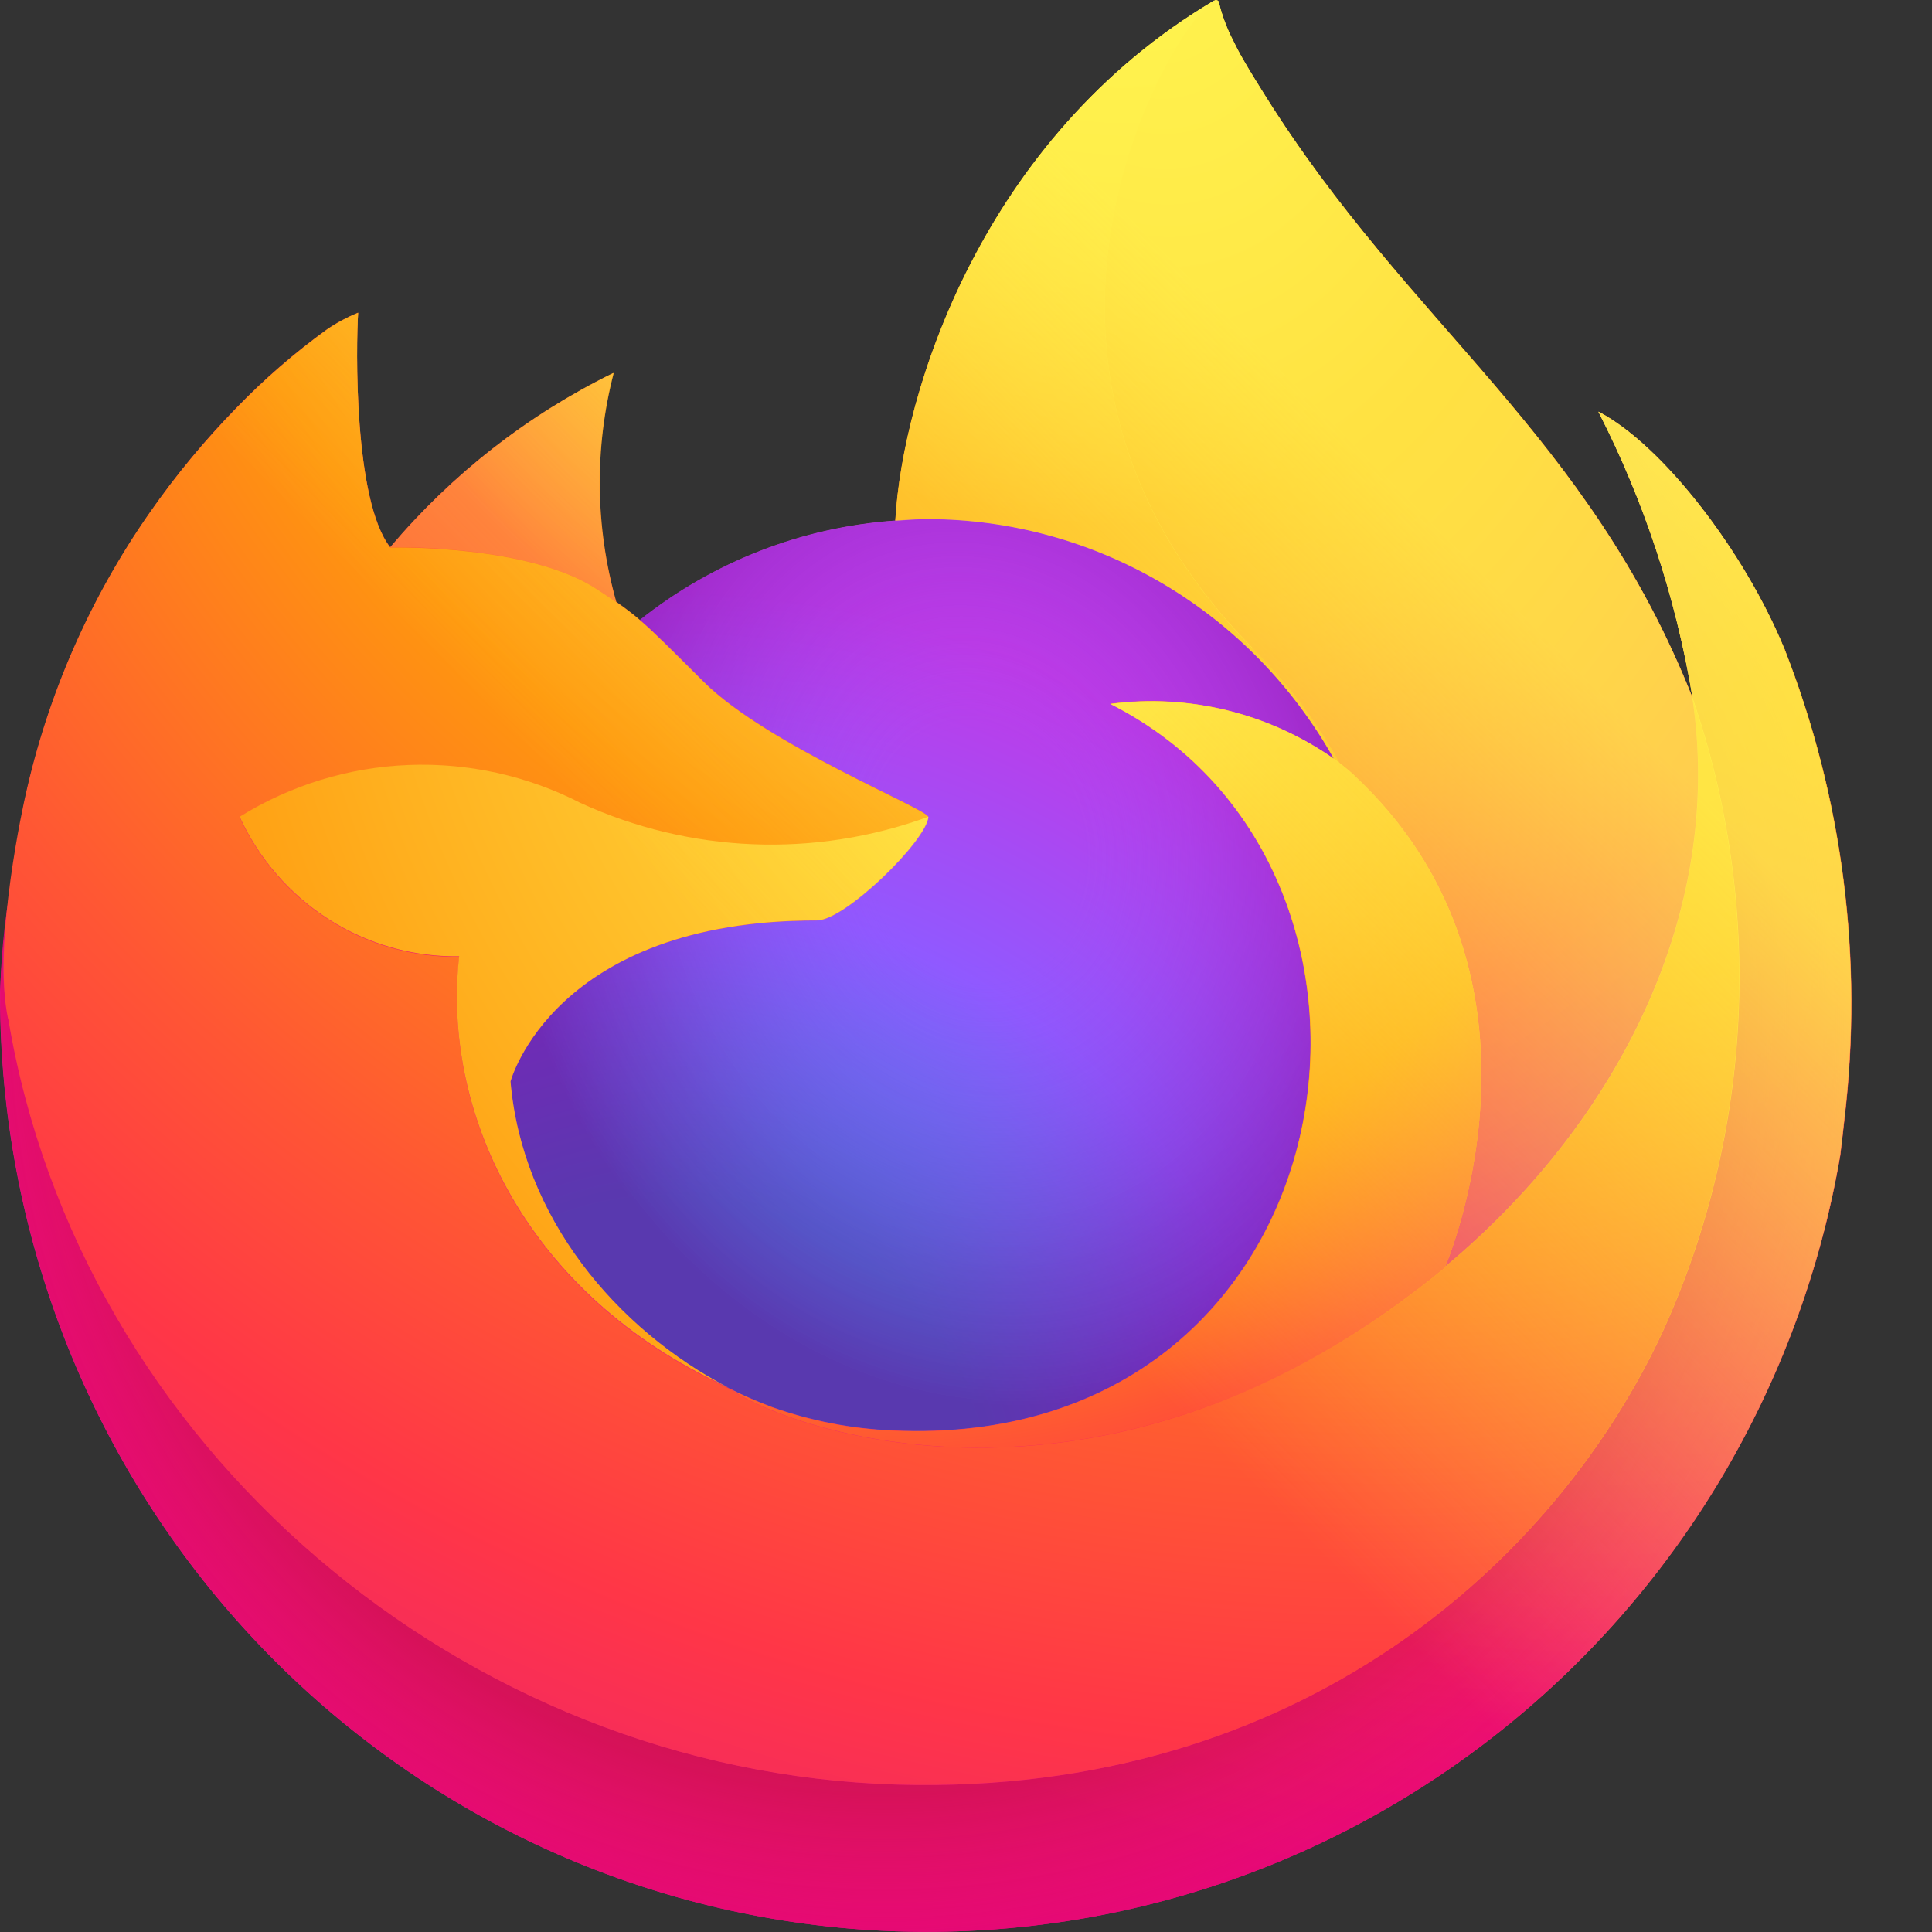
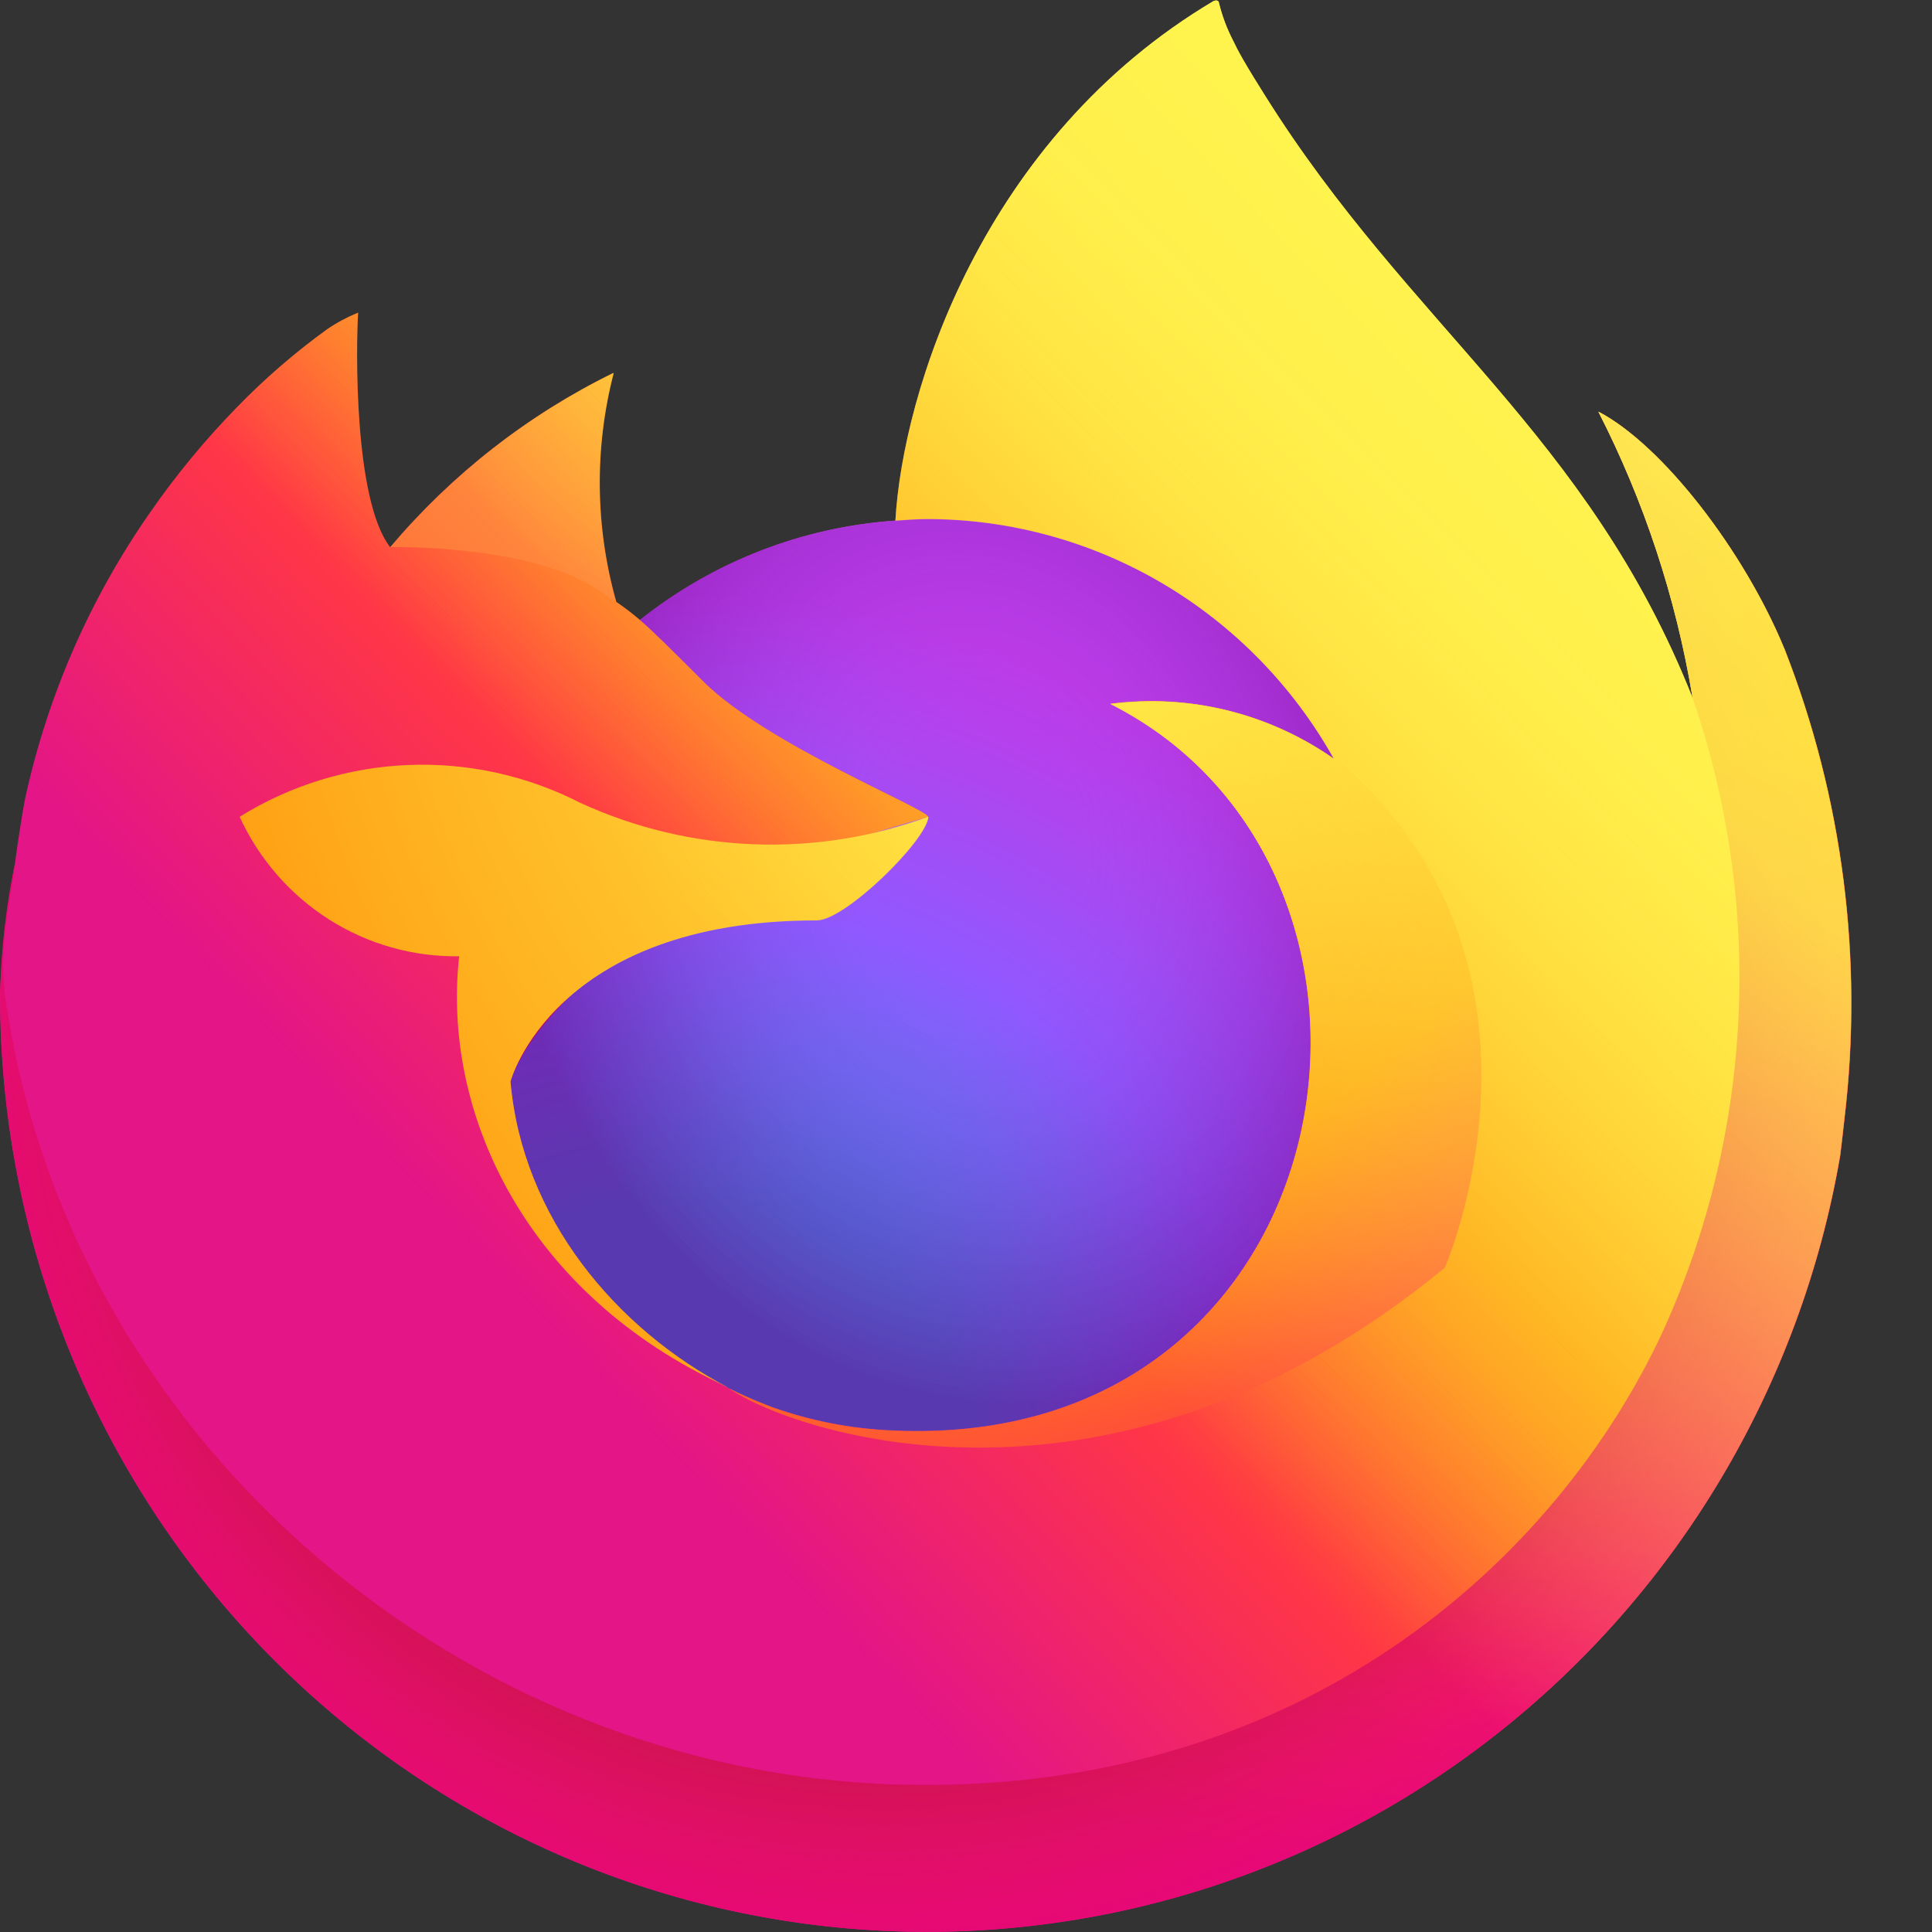
<svg xmlns="http://www.w3.org/2000/svg" width="24" height="24" viewBox="0 0 24 24" fill="none">
  <rect x="0" y="0" width="24" height="24" fill="#333333" stroke="none" />
  <path d="M22.166 8.059C21.665 6.843 20.651 5.529 19.856 5.114C20.423 6.223 20.816 7.414 21.022 8.644L21.024 8.664C19.722 5.386 17.516 4.062 15.713 1.184C15.621 1.038 15.53 0.892 15.441 0.738C15.39 0.65 15.35 0.571 15.315 0.498C15.24 0.352 15.182 0.197 15.143 0.037C15.143 0.03 15.14 0.023 15.135 0.017C15.131 0.012 15.124 0.008 15.117 0.007C15.11 0.005 15.102 0.005 15.095 0.007C15.094 0.007 15.091 0.01 15.089 0.011C15.088 0.011 15.084 0.014 15.081 0.015L15.085 0.007C12.194 1.718 11.212 4.885 11.123 6.47C9.967 6.55 8.863 6.98 7.953 7.704C7.858 7.622 7.759 7.547 7.656 7.476C7.394 6.548 7.382 5.566 7.624 4.633C6.561 5.153 5.618 5.889 4.852 6.797H4.847C4.391 6.212 4.423 4.285 4.449 3.883C4.314 3.938 4.185 4.007 4.064 4.089C3.662 4.38 3.285 4.706 2.939 5.063C2.545 5.467 2.185 5.903 1.863 6.368V6.37V6.368C1.123 7.428 0.598 8.625 0.318 9.892L0.303 9.968C0.281 10.071 0.203 10.583 0.19 10.695C0.19 10.703 0.188 10.711 0.187 10.72C0.086 11.249 0.024 11.786 0 12.324V12.384C0.005 15.295 1.09 18.099 3.041 20.241C4.992 22.383 7.666 23.709 10.537 23.956C13.408 24.203 16.266 23.353 18.547 21.575C20.828 19.797 22.367 17.22 22.859 14.351C22.878 14.201 22.894 14.053 22.911 13.901C23.148 11.921 22.892 9.912 22.165 8.057L22.166 8.059ZM8.896 17.166C8.95 17.192 9 17.22 9.055 17.245L9.063 17.25C9.008 17.223 8.952 17.195 8.896 17.166ZM21.024 8.667V8.656L21.026 8.668L21.024 8.667Z" fill="url(#paint0_linear_720_1914)" />
  <path d="M22.166 8.059C21.666 6.842 20.651 5.529 19.857 5.114C20.423 6.223 20.817 7.414 21.023 8.644V8.655L21.025 8.667C21.912 11.233 21.784 14.047 20.666 16.52C19.347 19.38 16.154 22.312 11.154 22.169C5.754 22.014 0.995 17.963 0.107 12.659C-0.055 11.823 0.107 11.399 0.188 10.719C0.077 11.247 0.015 11.784 0.003 12.324V12.384C0.008 15.295 1.093 18.099 3.044 20.241C4.995 22.383 7.669 23.709 10.54 23.956C13.411 24.203 16.269 23.354 18.55 21.575C20.831 19.797 22.37 17.22 22.862 14.351C22.881 14.201 22.897 14.053 22.914 13.901C23.151 11.921 22.895 9.912 22.167 8.057L22.166 8.059Z" fill="url(#paint1_radial_720_1914)" />
  <path d="M22.166 8.059C21.666 6.842 20.651 5.529 19.857 5.114C20.423 6.223 20.817 7.414 21.023 8.644V8.655L21.025 8.667C21.912 11.233 21.784 14.047 20.666 16.52C19.347 19.38 16.154 22.312 11.154 22.169C5.754 22.014 0.995 17.963 0.107 12.659C-0.055 11.823 0.107 11.399 0.188 10.719C0.077 11.247 0.015 11.784 0.003 12.324V12.384C0.008 15.295 1.093 18.099 3.044 20.241C4.995 22.383 7.669 23.709 10.54 23.956C13.411 24.203 16.269 23.354 18.55 21.575C20.831 19.797 22.37 17.22 22.862 14.351C22.881 14.201 22.897 14.053 22.914 13.901C23.151 11.921 22.895 9.912 22.167 8.057L22.166 8.059Z" fill="url(#paint2_radial_720_1914)" />
-   <path d="M16.57 9.424C16.595 9.442 16.618 9.46 16.641 9.477C16.352 8.959 15.992 8.485 15.572 8.068C11.992 4.451 14.634 0.228 15.079 0.012L15.084 0.005C12.192 1.716 11.21 4.883 11.121 6.468C11.255 6.458 11.389 6.447 11.526 6.447C12.552 6.449 13.559 6.726 14.445 7.248C15.331 7.771 16.064 8.522 16.57 9.424V9.424Z" fill="url(#paint3_radial_720_1914)" />
-   <path d="M11.53 10.148C11.511 10.437 10.499 11.435 10.145 11.435C6.872 11.435 6.34 13.436 6.34 13.436C6.485 15.121 7.647 16.51 9.052 17.242C9.116 17.276 9.181 17.306 9.246 17.336C9.359 17.387 9.471 17.433 9.584 17.476C10.066 17.648 10.571 17.747 11.082 17.768C16.821 18.04 17.932 10.834 13.791 8.742C14.768 8.614 15.757 8.857 16.567 9.423C16.061 8.521 15.328 7.771 14.442 7.248C13.556 6.725 12.549 6.449 11.523 6.447C11.386 6.447 11.253 6.458 11.118 6.467C9.963 6.547 8.859 6.977 7.949 7.701C8.124 7.851 8.322 8.052 8.74 8.468C9.521 9.245 11.525 10.051 11.529 10.146L11.53 10.148Z" fill="url(#paint4_radial_720_1914)" />
+   <path d="M11.53 10.148C6.872 11.435 6.34 13.436 6.34 13.436C6.485 15.121 7.647 16.51 9.052 17.242C9.116 17.276 9.181 17.306 9.246 17.336C9.359 17.387 9.471 17.433 9.584 17.476C10.066 17.648 10.571 17.747 11.082 17.768C16.821 18.04 17.932 10.834 13.791 8.742C14.768 8.614 15.757 8.857 16.567 9.423C16.061 8.521 15.328 7.771 14.442 7.248C13.556 6.725 12.549 6.449 11.523 6.447C11.386 6.447 11.253 6.458 11.118 6.467C9.963 6.547 8.859 6.977 7.949 7.701C8.124 7.851 8.322 8.052 8.74 8.468C9.521 9.245 11.525 10.051 11.529 10.146L11.53 10.148Z" fill="url(#paint4_radial_720_1914)" />
  <path d="M11.53 10.148C11.511 10.437 10.499 11.435 10.145 11.435C6.872 11.435 6.34 13.436 6.34 13.436C6.485 15.121 7.647 16.51 9.052 17.242C9.116 17.276 9.181 17.306 9.246 17.336C9.359 17.387 9.471 17.433 9.584 17.476C10.066 17.648 10.571 17.747 11.082 17.768C16.821 18.04 17.932 10.834 13.791 8.742C14.768 8.614 15.757 8.857 16.567 9.423C16.061 8.521 15.328 7.771 14.442 7.248C13.556 6.725 12.549 6.449 11.523 6.447C11.386 6.447 11.253 6.458 11.118 6.467C9.963 6.547 8.859 6.977 7.949 7.701C8.124 7.851 8.322 8.052 8.74 8.468C9.521 9.245 11.525 10.051 11.529 10.146L11.53 10.148Z" fill="url(#paint5_radial_720_1914)" />
  <path d="M7.413 7.317C7.506 7.377 7.583 7.43 7.651 7.477C7.388 6.549 7.377 5.567 7.618 4.633C6.556 5.153 5.613 5.89 4.847 6.797C4.903 6.796 6.573 6.766 7.413 7.317Z" fill="url(#paint6_radial_720_1914)" />
-   <path d="M0.103 12.66C0.991 17.964 5.75 22.016 11.151 22.169C16.15 22.312 19.344 19.379 20.663 16.52C21.78 14.047 21.908 11.234 21.021 8.668V8.657C21.021 8.648 21.019 8.643 21.021 8.646L21.023 8.665C21.431 11.36 20.075 13.969 17.954 15.737L17.948 15.752C13.816 19.153 9.862 17.803 9.063 17.253C9.007 17.226 8.951 17.198 8.895 17.168C6.486 16.005 5.491 13.789 5.705 11.886C5.133 11.894 4.571 11.735 4.087 11.427C3.603 11.12 3.217 10.677 2.977 10.152C3.61 9.761 4.331 9.54 5.072 9.509C5.813 9.479 6.549 9.642 7.21 9.981C8.574 10.606 10.125 10.667 11.533 10.152C11.528 10.058 9.524 9.252 8.743 8.474C8.326 8.059 8.128 7.858 7.952 7.708C7.857 7.627 7.758 7.551 7.655 7.481C7.587 7.433 7.51 7.382 7.417 7.321C6.578 6.769 4.908 6.8 4.852 6.801H4.847C4.391 6.217 4.423 4.29 4.449 3.887C4.314 3.942 4.185 4.011 4.064 4.094C3.662 4.384 3.285 4.71 2.939 5.068C2.544 5.47 2.182 5.906 1.859 6.369C1.118 7.429 0.593 8.627 0.314 9.893C0.308 9.917 -0.101 11.723 0.101 12.661L0.103 12.66Z" fill="url(#paint7_radial_720_1914)" />
-   <path d="M15.571 8.068C15.991 8.485 16.351 8.96 16.64 9.478C16.704 9.527 16.763 9.575 16.813 9.621C19.423 12.053 18.055 15.489 17.954 15.732C20.074 13.967 21.429 11.356 21.022 8.661C19.72 5.38 17.511 4.056 15.711 1.178C15.62 1.032 15.528 0.886 15.44 0.732C15.389 0.644 15.348 0.565 15.313 0.492C15.238 0.346 15.18 0.191 15.141 0.031C15.141 0.024 15.139 0.017 15.134 0.011C15.129 0.006 15.122 0.002 15.115 0.001C15.108 -0 15.1 -0 15.093 0.001C15.092 0.001 15.089 0.004 15.088 0.005C15.086 0.005 15.082 0.008 15.079 0.009C14.634 0.223 11.993 4.449 15.572 8.062L15.571 8.068Z" fill="url(#paint8_radial_720_1914)" />
  <path d="M16.813 9.622C16.763 9.576 16.703 9.528 16.64 9.479C16.617 9.462 16.594 9.444 16.569 9.426C15.759 8.86 14.77 8.617 13.793 8.745C17.934 10.837 16.823 18.041 11.084 17.771C10.573 17.75 10.068 17.651 9.586 17.479C9.473 17.436 9.36 17.39 9.248 17.339C9.182 17.309 9.117 17.279 9.053 17.245L9.061 17.25C9.862 17.802 13.814 19.151 17.946 15.75L17.953 15.735C18.056 15.492 19.424 12.055 16.812 9.624L16.813 9.622Z" fill="url(#paint9_radial_720_1914)" />
  <path d="M6.342 13.434C6.342 13.434 6.874 11.433 10.148 11.433C10.501 11.433 11.514 10.435 11.532 10.146C10.124 10.661 8.573 10.599 7.21 9.974C6.549 9.635 5.812 9.473 5.071 9.503C4.33 9.533 3.609 9.754 2.977 10.146C3.217 10.67 3.602 11.113 4.086 11.421C4.57 11.729 5.132 11.888 5.704 11.879C5.491 13.781 6.486 15.997 8.895 17.162C8.948 17.188 8.999 17.216 9.054 17.241C7.648 16.507 6.487 15.119 6.342 13.435V13.434Z" fill="url(#paint10_radial_720_1914)" />
  <path d="M22.165 8.059C21.665 6.843 20.65 5.529 19.855 5.114C20.422 6.223 20.815 7.414 21.021 8.644L21.023 8.664C19.722 5.386 17.515 4.062 15.712 1.184C15.621 1.038 15.53 0.892 15.441 0.738C15.39 0.65 15.349 0.571 15.314 0.498C15.239 0.352 15.181 0.197 15.142 0.037C15.142 0.03 15.14 0.023 15.135 0.017C15.13 0.012 15.123 0.008 15.116 0.007C15.109 0.005 15.101 0.005 15.094 0.007C15.093 0.007 15.091 0.01 15.089 0.011C15.087 0.011 15.083 0.014 15.08 0.015L15.085 0.007C12.193 1.718 11.211 4.885 11.122 6.47C11.256 6.46 11.389 6.449 11.527 6.449C12.553 6.451 13.56 6.727 14.446 7.25C15.332 7.773 16.065 8.524 16.571 9.426C15.761 8.859 14.772 8.616 13.795 8.745C17.936 10.837 16.825 18.041 11.086 17.77C10.575 17.749 10.07 17.651 9.588 17.478C9.475 17.436 9.362 17.389 9.25 17.338C9.185 17.308 9.12 17.278 9.055 17.245L9.063 17.25C9.008 17.223 8.952 17.195 8.896 17.166C8.95 17.192 9 17.22 9.055 17.245C7.649 16.511 6.488 15.123 6.343 13.439C6.343 13.439 6.875 11.438 10.149 11.438C10.503 11.438 11.515 10.44 11.534 10.15C11.529 10.056 9.525 9.25 8.744 8.472C8.327 8.057 8.129 7.856 7.953 7.706C7.858 7.625 7.759 7.549 7.656 7.479C7.394 6.551 7.382 5.569 7.624 4.635C6.561 5.155 5.618 5.892 4.852 6.799H4.847C4.391 6.215 4.423 4.288 4.449 3.885C4.314 3.94 4.185 4.009 4.064 4.092C3.662 4.382 3.285 4.708 2.939 5.066C2.545 5.469 2.185 5.906 1.863 6.37C1.123 7.43 0.598 8.628 0.318 9.894L0.303 9.971C0.281 10.073 0.184 10.593 0.17 10.705C0.081 11.241 0.024 11.783 0 12.326V12.386C0.005 15.297 1.09 18.101 3.041 20.243C4.992 22.386 7.666 23.711 10.537 23.958C13.408 24.205 16.266 23.356 18.547 21.578C20.828 19.799 22.367 17.222 22.859 14.354C22.878 14.204 22.894 14.055 22.911 13.903C23.148 11.923 22.892 9.914 22.165 8.059L22.165 8.059Z" fill="url(#paint11_linear_720_1914)" />
  <defs>
    <linearGradient id="paint0_linear_720_1914" x1="20.642" y1="3.723" x2="1.337" y2="22.157" gradientUnits="userSpaceOnUse">
      <stop offset="0.048" stop-color="#FFF44F" />
      <stop offset="0.111" stop-color="#FFE847" />
      <stop offset="0.225" stop-color="#FFC830" />
      <stop offset="0.368" stop-color="#FF980E" />
      <stop offset="0.401" stop-color="#FF8B16" />
      <stop offset="0.462" stop-color="#FF672A" />
      <stop offset="0.534" stop-color="#FF3647" />
      <stop offset="0.705" stop-color="#E31587" />
    </linearGradient>
    <radialGradient id="paint1_radial_720_1914" cx="0" cy="0" r="1" gradientUnits="userSpaceOnUse" gradientTransform="translate(19.903 2.707) scale(24.003 24.253)">
      <stop offset="0.129" stop-color="#FFBD4F" />
      <stop offset="0.186" stop-color="#FFAC31" />
      <stop offset="0.247" stop-color="#FF9D17" />
      <stop offset="0.283" stop-color="#FF980E" />
      <stop offset="0.403" stop-color="#FF563B" />
      <stop offset="0.467" stop-color="#FF3750" />
      <stop offset="0.71" stop-color="#F5156C" />
      <stop offset="0.782" stop-color="#EB0878" />
      <stop offset="0.86" stop-color="#E50080" />
    </radialGradient>
    <radialGradient id="paint2_radial_720_1914" cx="0" cy="0" r="1" gradientUnits="userSpaceOnUse" gradientTransform="translate(10.991 12.612) scale(24.003 24.253)">
      <stop offset="0.3" stop-color="#960E18" />
      <stop offset="0.351" stop-color="#B11927" stop-opacity="0.74" />
      <stop offset="0.435" stop-color="#DB293D" stop-opacity="0.343" />
      <stop offset="0.497" stop-color="#F5334B" stop-opacity="0.094" />
      <stop offset="0.53" stop-color="#FF3750" stop-opacity="0" />
    </radialGradient>
    <radialGradient id="paint3_radial_720_1914" cx="0" cy="0" r="1" gradientUnits="userSpaceOnUse" gradientTransform="translate(13.962 -2.696) scale(17.387 17.568)">
      <stop offset="0.132" stop-color="#FFF44F" />
      <stop offset="0.252" stop-color="#FFDC3E" />
      <stop offset="0.506" stop-color="#FF9D12" />
      <stop offset="0.526" stop-color="#FF980E" />
    </radialGradient>
    <radialGradient id="paint4_radial_720_1914" cx="0" cy="0" r="1" gradientUnits="userSpaceOnUse" gradientTransform="translate(8.316 18.916) scale(11.428 11.547)">
      <stop offset="0.353" stop-color="#3A8EE6" />
      <stop offset="0.472" stop-color="#5C79F0" />
      <stop offset="0.669" stop-color="#9059FF" />
      <stop offset="1" stop-color="#C139E6" />
    </radialGradient>
    <radialGradient id="paint5_radial_720_1914" cx="0" cy="0" r="1" gradientUnits="userSpaceOnUse" gradientTransform="translate(12.15 10.53) rotate(-13.728) scale(6.064 7.165)">
      <stop offset="0.206" stop-color="#9059FF" stop-opacity="0" />
      <stop offset="0.278" stop-color="#8C4FF3" stop-opacity="0.064" />
      <stop offset="0.747" stop-color="#7716A8" stop-opacity="0.45" />
      <stop offset="0.975" stop-color="#6E008B" stop-opacity="0.6" />
    </radialGradient>
    <radialGradient id="paint6_radial_720_1914" cx="0" cy="0" r="1" gradientUnits="userSpaceOnUse" gradientTransform="translate(10.693 1.806) scale(8.223 8.308)">
      <stop stop-color="#FFE226" />
      <stop offset="0.121" stop-color="#FFDB27" />
      <stop offset="0.295" stop-color="#FFC82A" />
      <stop offset="0.502" stop-color="#FFA930" />
      <stop offset="0.732" stop-color="#FF7E37" />
      <stop offset="0.792" stop-color="#FF7139" />
    </radialGradient>
    <radialGradient id="paint7_radial_720_1914" cx="0" cy="0" r="1" gradientUnits="userSpaceOnUse" gradientTransform="translate(17.227 -3.596) scale(35.083 35.449)">
      <stop offset="0.113" stop-color="#FFF44F" />
      <stop offset="0.456" stop-color="#FF980E" />
      <stop offset="0.622" stop-color="#FF5634" />
      <stop offset="0.716" stop-color="#FF3647" />
      <stop offset="0.904" stop-color="#E31587" />
    </radialGradient>
    <radialGradient id="paint8_radial_720_1914" cx="0" cy="0" r="1" gradientUnits="userSpaceOnUse" gradientTransform="translate(14.312 -1.631) rotate(84.038) scale(25.974 16.875)">
      <stop stop-color="#FFF44F" />
      <stop offset="0.06" stop-color="#FFE847" />
      <stop offset="0.168" stop-color="#FFC830" />
      <stop offset="0.304" stop-color="#FF980E" />
      <stop offset="0.356" stop-color="#FF8B16" />
      <stop offset="0.455" stop-color="#FF672A" />
      <stop offset="0.57" stop-color="#FF3647" />
      <stop offset="0.737" stop-color="#E31587" />
    </radialGradient>
    <radialGradient id="paint9_radial_720_1914" cx="0" cy="0" r="1" gradientUnits="userSpaceOnUse" gradientTransform="translate(10.693 4.808) scale(21.899 22.128)">
      <stop offset="0.137" stop-color="#FFF44F" />
      <stop offset="0.48" stop-color="#FF980E" />
      <stop offset="0.592" stop-color="#FF5634" />
      <stop offset="0.655" stop-color="#FF3647" />
      <stop offset="0.904" stop-color="#E31587" />
    </radialGradient>
    <radialGradient id="paint10_radial_720_1914" cx="0" cy="0" r="1" gradientUnits="userSpaceOnUse" gradientTransform="translate(16.338 6.008) scale(23.97 24.22)">
      <stop offset="0.094" stop-color="#FFF44F" />
      <stop offset="0.231" stop-color="#FFE141" />
      <stop offset="0.509" stop-color="#FFAF1E" />
      <stop offset="0.626" stop-color="#FF980E" />
    </radialGradient>
    <linearGradient id="paint11_linear_720_1914" x1="20.409" y1="3.624" x2="3.98" y2="19.888" gradientUnits="userSpaceOnUse">
      <stop offset="0.167" stop-color="#FFF44F" stop-opacity="0.8" />
      <stop offset="0.266" stop-color="#FFF44F" stop-opacity="0.634" />
      <stop offset="0.489" stop-color="#FFF44F" stop-opacity="0.217" />
      <stop offset="0.6" stop-color="#FFF44F" stop-opacity="0" />
    </linearGradient>
  </defs>
</svg>